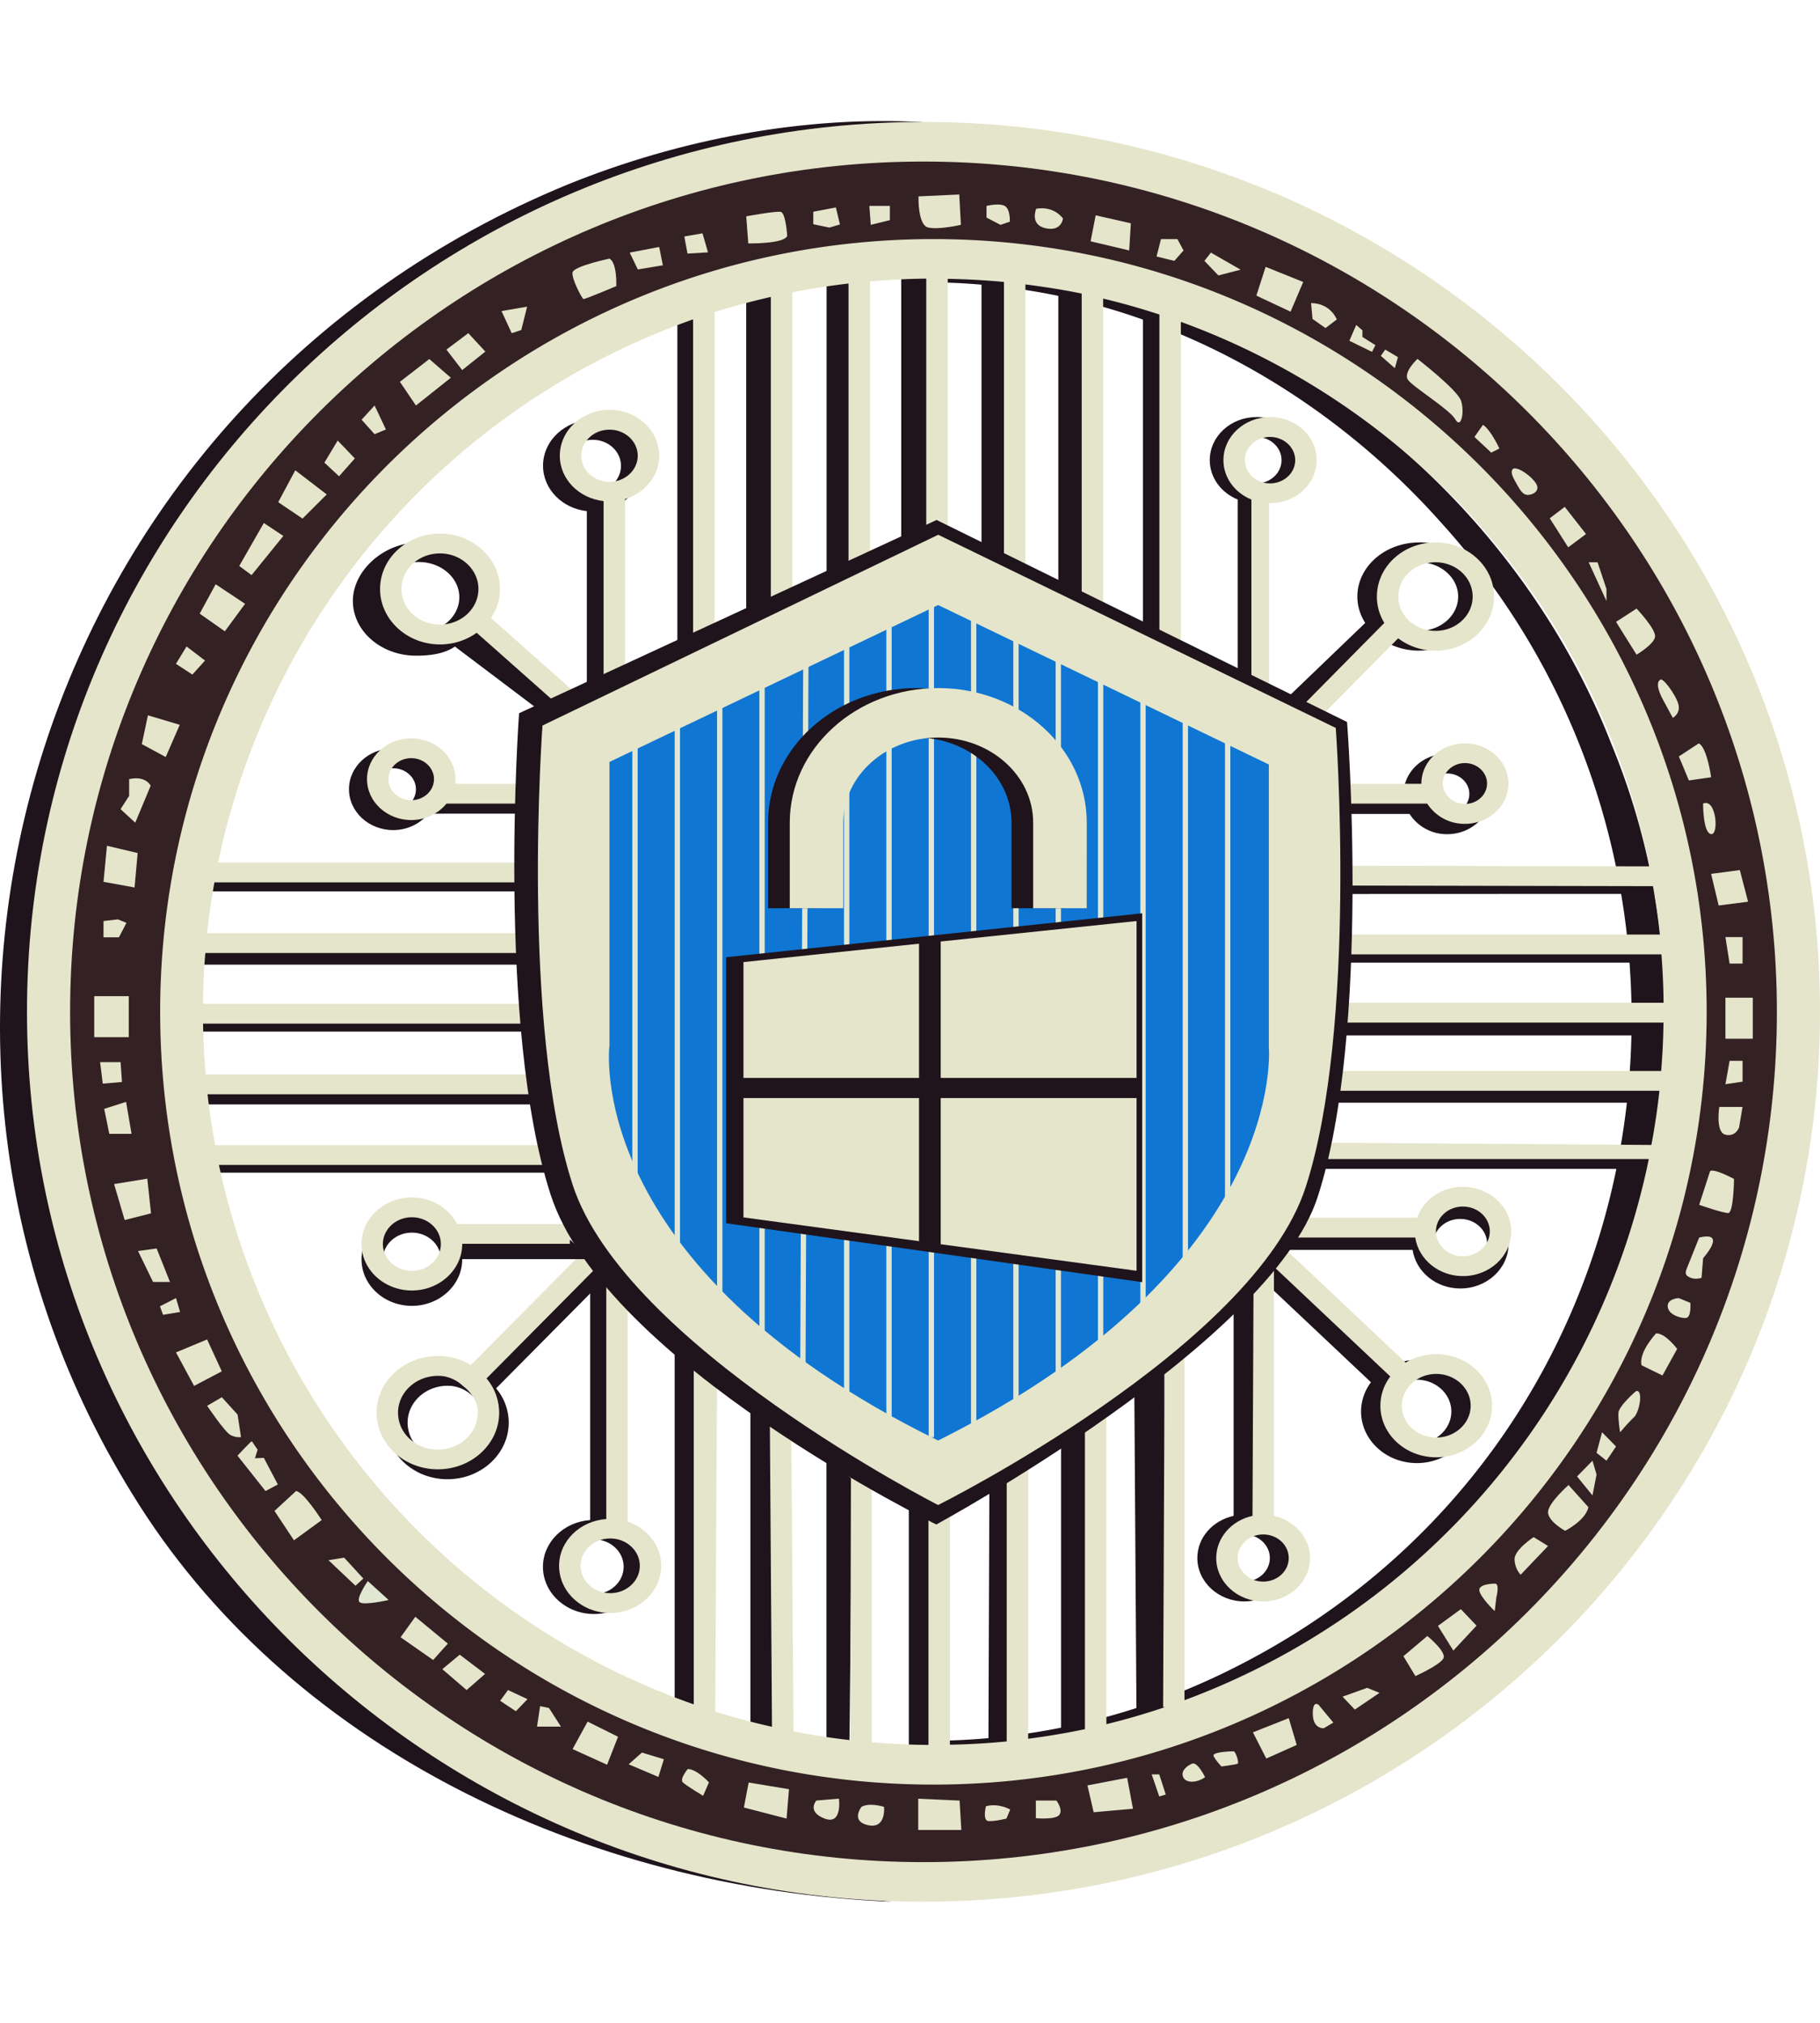
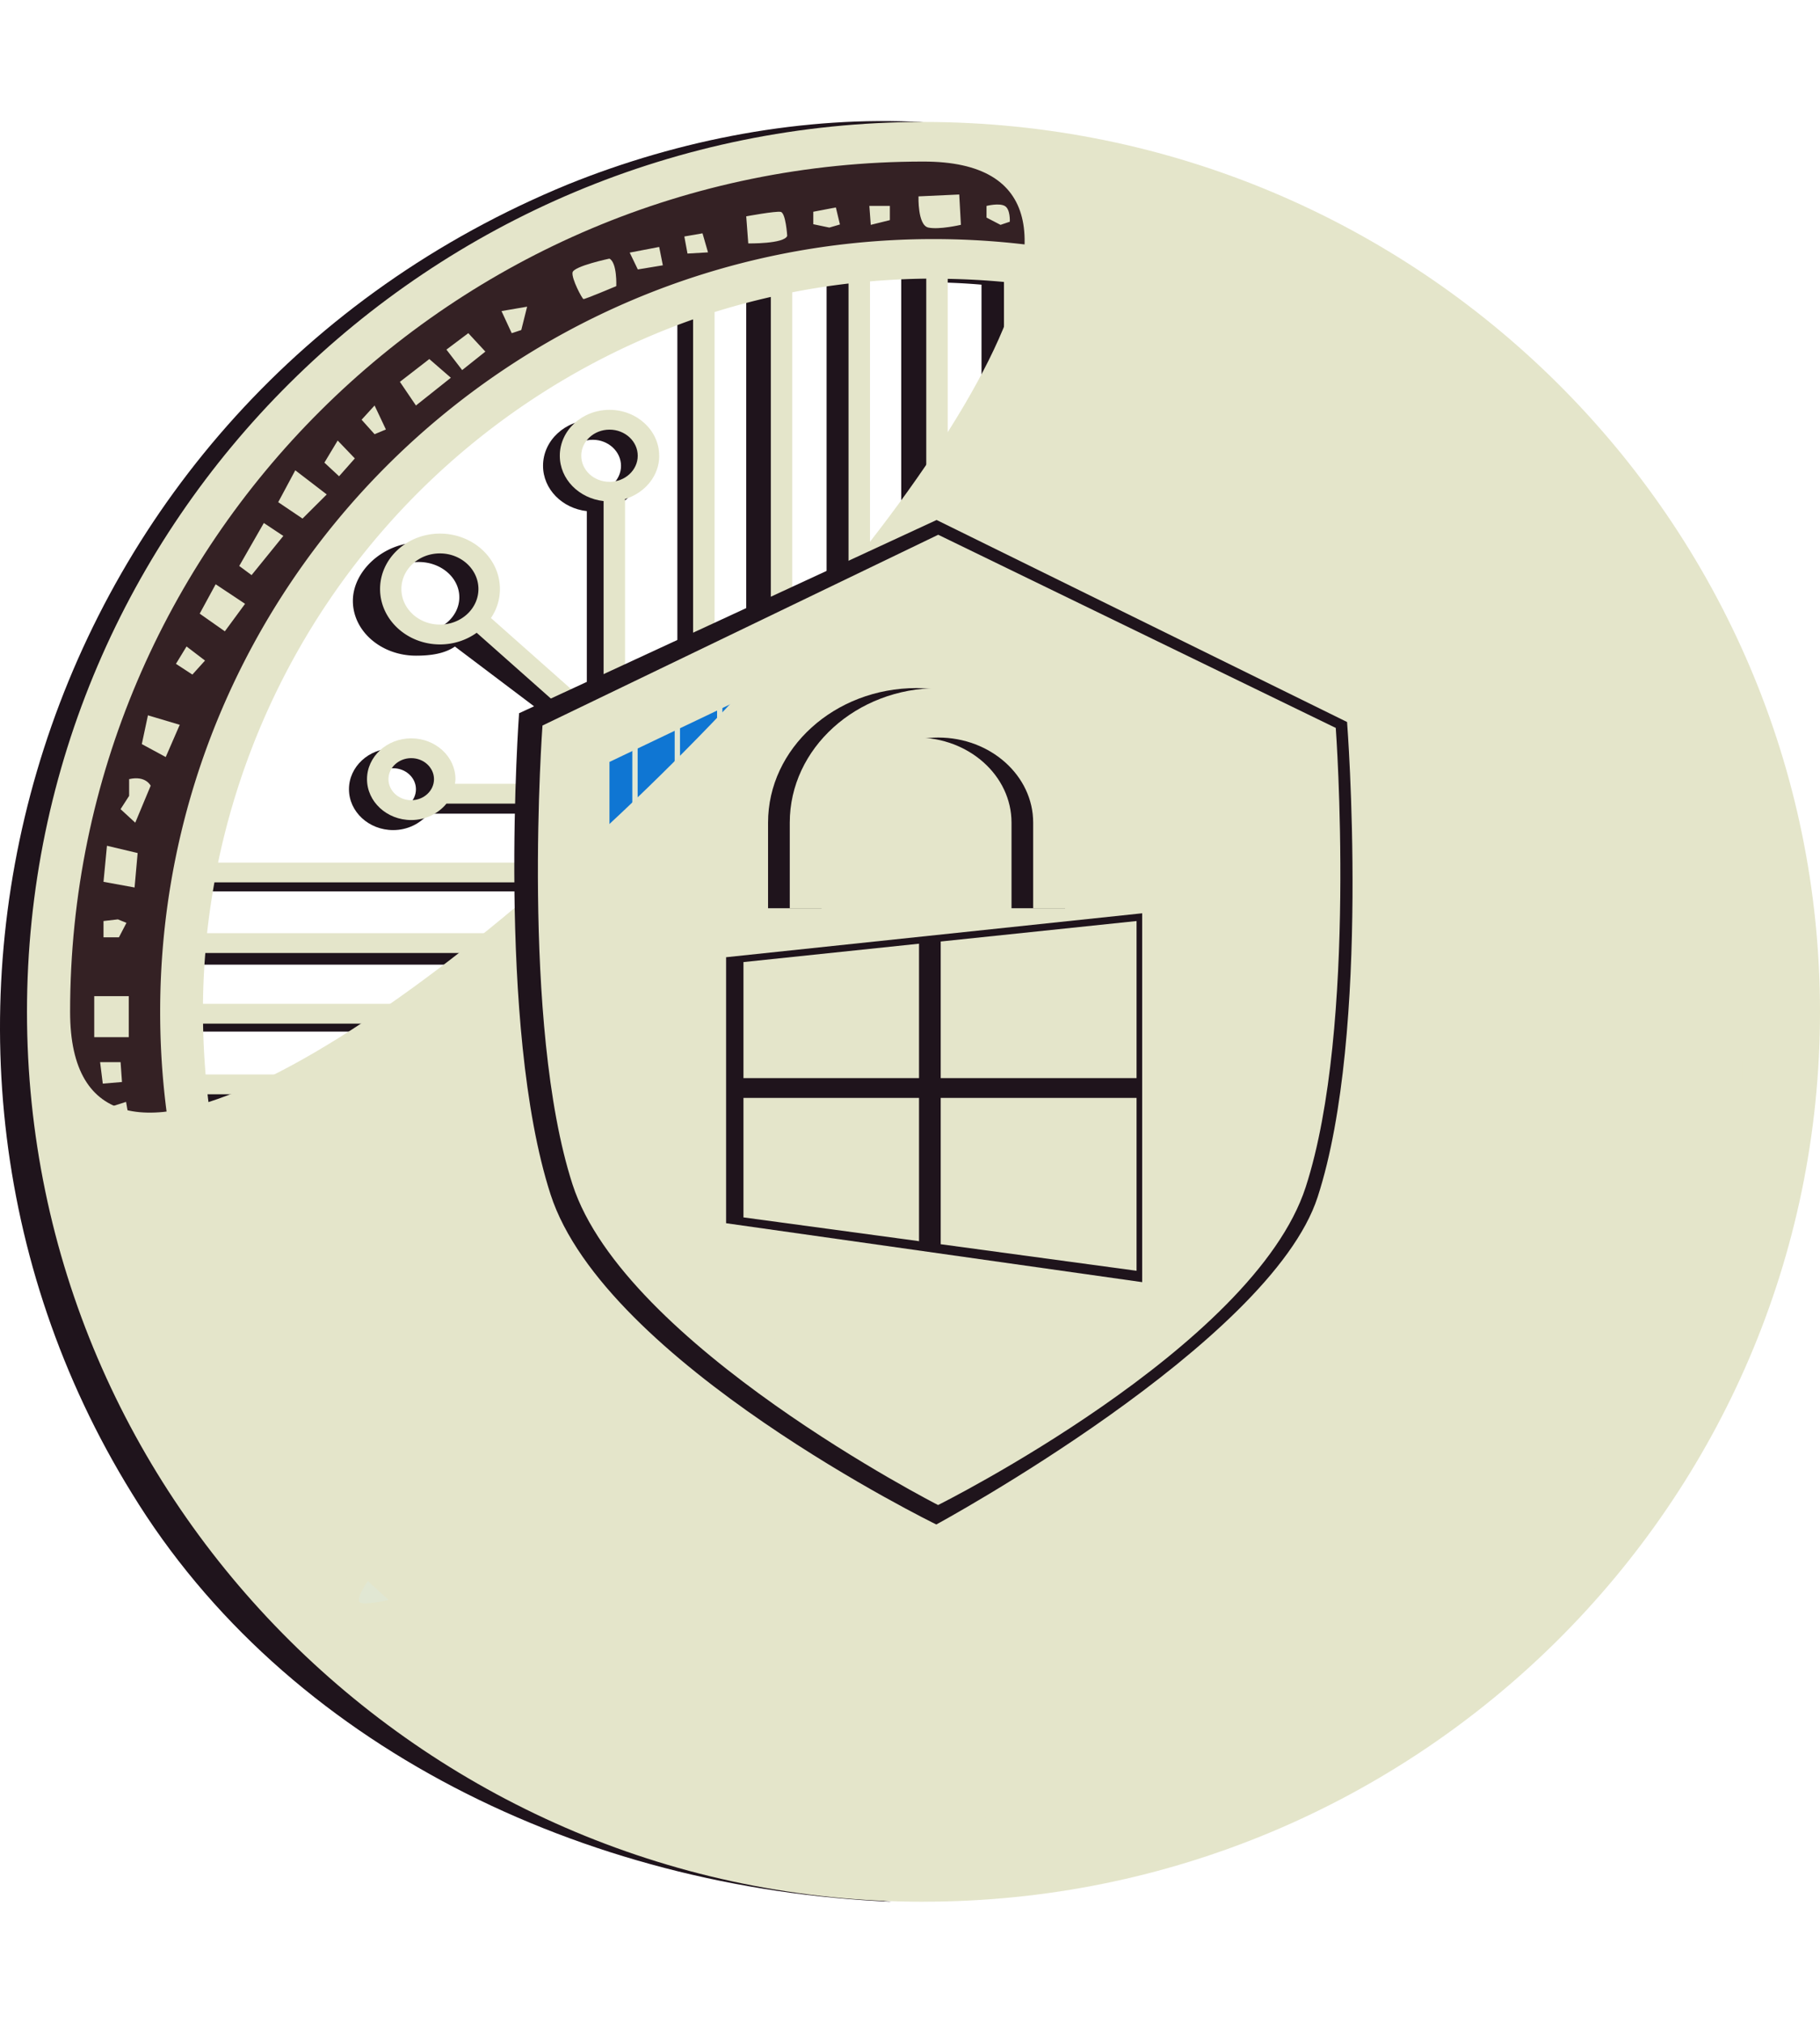
<svg xmlns="http://www.w3.org/2000/svg" viewBox="0 0 427.62 418.26" width="45" height="50">
  <path d="m218.83 103.59-84.94 43.76s-32.27 123.34 85.84 174.44c0 0 74.48-36.78 83.67-78.74s5.2-98.56 5.2-98.56z" fill="#0f76d3" />
  <path d="M209.5 418.25c-72.35-3.01-142.35-36.69-178.56-96.01C-35.7 214.41 8.39 66.18 133.55 14.83 159.78 4.25 188.89-1.31 216.98.26c-28.29 1.24-55.96 8.01-80.79 19.73-102.56 48.13-147 162.89-111.8 262.2 26.18 77.99 99.35 125.03 185.13 136.07z" fill="#1f141c" />
  <path d="M216.43 412.01c-114.06 0-206.87-91.93-206.87-204.93S102.37 2.15 216.43 2.15 423.3 94.08 423.3 207.08s-92.8 204.93-206.87 204.93m4.58-379.81c-100.19 0-179.64 73.97-179.64 174.15s74.89 182.4 175.08 182.4 181.7-81.51 181.7-181.69S321.2 32.2 221.02 32.2z" fill="#342124" />
  <path d="M149.82 146.31h-1.25v104.66h1.25zm9.95-7.32h-1.25v128.39h1.25zm9.96-5.73h-1.25v146.79h1.25zm9.94-6.54h-1.25v158.86h1.25zm9.06-4.35-.74 177.25h1.25l.74-177.25zm10.83-6.32h-1.25v185.76h1.25zm9.94-2.37h-1.25v195.46h1.25zm9.95 0h-1.25v195.46h1.25zm9.94 0h-1.25v195.46h1.25zm9.94-.4h-1.25v195.45h1.25zm9.95 5.83h-1.25v178.35h1.25zm9.94 1.79h-1.25v169.73h1.25zm9.96 5.82h-1.25v153.32h1.25zm9.95 6.54h-1.25v144.61h1.25zm9.94 1.87h-1.25v129.09h1.25z" fill="#e1e7d3" />
  <path d="M159.15 43.6v83.79l5.21-4.81-.79-80.77zm16.18-4.09v77.04l6.65-3.28V39.51zm18.88-4.67v73.34l5.38-4.96 1.66-68.38h-7.05Zm17.54-.6v64.74l7.99-4.57V33.58zm18.86.6v64.14l6.67 4.66v-68.8zm18.05 1.41v72.55l6.67 2.9.91-74.64zm19.89 4.42v77.16l4.41 3.07 1.95-78.12zm46.36 140.88 79.17-.03-2.09-5.59-74.31 1.44zm2.78 11.23h76.4v4.89h-77.58zm-2.78 18.32h77.53v3.66h-77.49l-.03-3.66Zm-1.75 16.13 77.68-.02v3.37h-79.48l1.8-3.36Zm-2.66 14.79 78.62 1.03v3.07H310.5zm-186.89-47.34H46.39v3.47h77.22zm-74.87-16.72v2.98h74.24l.63-2.47zm76.38 33.14H45.53v2.77h79.59zm.43 16.02H46.39v3.86h79.16zm4.16 17.12H49.82v2.77h79.89zm28.8 43.13v84.95l6.22 2.41-.65-84.23zm17.8 15.13v77.3l5.93 1.2v-76.55zm17.87 11.37v67.55l5.38 1.79.68-64.19zm19.35 12.07v59.82h5.3v-58.19zm18.93-4.78-.24 63.54 6.5-1.49-.65-65.69zm16.84-10.82v72.88l7.51-3.34v-74.89s-7.51 4.72-7.51 5.35m17.21-12.89.53 79.67 6.86-3.63-.29-80.24z" fill="#1f141c" />
  <path d="M221.85 36.28c71.58-1.52 133.39 50 156.74 110.01 33.71 81.46-1.75 183.41-88.81 222.16-21 9.29-44.25 14.46-67.43 13.87v-1.92a159 159 0 0 0 65.25-15.93c105.58-51.22 125.74-187.69 51.06-270.08-21.46-24.15-50.35-43.29-83.15-51.74a153 153 0 0 0-33.67-4.72V36.3l.02-.02Z" fill="#1f141c" />
  <path d="M295.19 69.53c-6.04 0-10.95 4.54-10.95 10.12 0 4.13 2.71 7.68 6.57 9.25v46.23h4.17V89.74l.22.01c6.04 0 10.96-4.54 10.96-10.12s-4.92-10.12-10.96-10.12v.02Zm0 15.58c-3.26 0-5.91-2.45-5.91-5.46s2.66-5.46 5.91-5.46 5.92 2.45 5.92 5.46-2.66 5.46-5.92 5.46" fill="#1f141c" />
  <path d="M298.4 69.53c-6.03 0-10.95 4.54-10.95 10.12 0 4.13 2.71 7.68 6.57 9.25v46.23h4.17V89.74l.22.01c6.04 0 10.96-4.54 10.96-10.12s-4.92-10.12-10.96-10.12v.02Zm0 15.58c-3.26 0-5.91-2.45-5.91-5.46s2.66-5.46 5.91-5.46 5.92 2.45 5.92 5.46-2.66 5.46-5.92 5.46" fill="#e4e5ca" />
  <path d="M333.41 98.98c-7.99 0-14.49 5.7-14.49 12.71 0 2.25.67 4.35 1.85 6.19l-17.56 16.86 3.91 3.13 17.08-16.4a15.6 15.6 0 0 0 9.21 2.91c7.99 0 14.49-5.7 14.49-12.71s-6.5-12.71-14.49-12.71zm0 20.77c-5.06 0-9.19-3.61-9.19-8.06s4.12-8.06 9.19-8.06 9.19 3.61 9.19 8.06-4.11 8.06-9.19 8.06" fill="#1f141c" />
  <path d="M337.28 98.98c-7.6 0-13.77 5.7-13.77 12.71 0 2.25.63 4.36 1.75 6.19l-19.07 19.29 4.27 2.58 18.05-18.26a14.4 14.4 0 0 0 8.76 2.91c7.6 0 13.77-5.7 13.77-12.72s-6.17-12.71-13.77-12.71Zm0 20.77c-4.82 0-8.73-3.61-8.73-8.06s3.91-8.06 8.73-8.06 8.73 3.61 8.73 8.06-3.91 8.06-8.73 8.06" fill="#e4e5ca" />
-   <path d="M340.03 148.59c-5.64 0-10.24 4.24-10.24 9.45v.05H313.5v4.66h17.69a10.4 10.4 0 0 0 8.83 4.75c5.64 0 10.23-4.24 10.23-9.45s-4.59-9.45-10.23-9.45Zm0 14.25c-2.86 0-5.2-2.15-5.2-4.8s2.33-4.8 5.2-4.8 5.2 2.15 5.2 4.8-2.33 4.8-5.2 4.8" fill="#1f141c" />
  <path d="M344.19 146.17c-5.64 0-10.23 4.24-10.23 9.45v.05h-17.47l-.33 4.65h19.18a10.4 10.4 0 0 0 8.83 4.75c5.64 0 10.24-4.24 10.24-9.45s-4.59-9.45-10.24-9.45zm0 14.23c-2.86 0-5.19-2.15-5.19-4.8s2.33-4.8 5.19-4.8 5.2 2.15 5.2 4.8-2.33 4.8-5.2 4.8" fill="#e4e5ca" />
  <path d="M343.08 253.23c-5.04 0-9.28 3.07-10.75 7.27h-26.59l-3.55 4.65h29.71c.77 5.1 5.47 9.06 11.2 9.06 6.26 0 11.35-4.7 11.35-10.48s-5.09-10.48-11.35-10.48zm0 16.32c-3.48 0-6.33-2.61-6.33-5.84s2.83-5.84 6.33-5.84 6.33 2.61 6.33 5.84-2.83 5.84-6.33 5.84" fill="#1f141c" />
  <path d="M343.71 250.32c-5.04 0-9.28 3.07-10.75 7.27h-25.39l-2.93 4.65h27.88c.77 5.1 5.47 9.06 11.2 9.06 6.26 0 11.35-4.7 11.35-10.48s-5.09-10.48-11.35-10.48zm0 16.32c-3.48 0-6.33-2.61-6.33-5.84s2.83-5.84 6.33-5.84 6.33 2.61 6.33 5.84-2.83 5.84-6.33 5.84" fill="#e4e5ca" />
  <path d="M332.91 290.99c-2.66 0-5.13.74-7.18 1.99l-28.61-26.96-3.6 3.26 28.6 26.96a11.4 11.4 0 0 0-2.33 6.87c0 6.68 5.88 12.11 13.12 12.11s13.12-5.43 13.12-12.11S340.15 291 332.91 291l.02-.02Zm0 19.59c-4.46 0-8.09-3.36-8.09-7.47s3.63-7.47 8.09-7.47S341 299 341 303.11s-3.64 7.47-8.09 7.47" fill="#1f141c" />
  <path d="M337.45 289.63c-2.66 0-5.13.74-7.18 1.99l-28.61-26.96-3.6 3.26 28.6 26.96a11.4 11.4 0 0 0-2.33 6.87c0 6.68 5.88 12.11 13.12 12.11s13.12-5.43 13.12-12.11-5.88-12.11-13.12-12.11l.02-.02Zm0 19.59c-4.46 0-8.09-3.36-8.09-7.47s3.63-7.47 8.09-7.47 8.09 3.36 8.09 7.47-3.63 7.47-8.09 7.47" fill="#e4e5ca" />
  <path d="M294.88 327.62v-53.96l-5.04 4.21v49.75c-4.87 1.06-8.52 5.08-8.52 9.89 0 5.62 4.96 10.2 11.02 10.2s11.02-4.58 11.02-10.2c0-4.81-3.65-8.83-8.52-9.89h.03Zm-2.52 15.44c-3.31 0-6-2.49-6-5.54s2.69-5.54 6-5.54 6 2.49 6 5.54-2.69 5.54-6 5.54" fill="#1f141c" />
  <path d="M299.32 327.62v-58.06l-4.8 4.8-.24 53.26c-4.87 1.06-8.52 5.08-8.52 9.9 0 5.62 4.95 10.2 11.02 10.2s11.02-4.58 11.02-10.2c0-4.81-3.65-8.83-8.52-9.9h.03Zm-2.52 15.44c-3.31 0-6-2.49-6-5.54s2.69-5.54 6-5.54 6 2.48 6 5.54-2.69 5.54-6 5.54" fill="#e4e5ca" />
  <path d="M143.7 329.22v-61.59h-5.04v60.97c-6.19.44-11.09 5.18-11.09 10.99 0 6.11 5.38 11.08 12 11.08s12-4.97 12-11.08c0-4.77-3.29-8.8-7.87-10.37M139.57 346c-3.84 0-6.96-2.88-6.96-6.43s3.12-6.43 6.96-6.43 6.96 2.88 6.96 6.43-3.12 6.43-6.96 6.43" fill="#1f141c" />
  <path d="M147.49 328.98v-61.59h-5.04v60.97c-6.19.44-11.09 5.18-11.09 10.99 0 6.11 5.38 11.08 12 11.08s12-4.97 12-11.08c0-4.77-3.29-8.8-7.87-10.37m-4.12 16.8c-3.84 0-6.96-2.88-6.96-6.43s3.12-6.43 6.96-6.43 6.96 2.88 6.96 6.43-3.12 6.43-6.96 6.43" fill="#e4e5ca" />
-   <path d="m144.27 269.75-3.72-3.14-27.67 27.91a15 15 0 0 0-7.75-2.11c-7.94 0-14.4 5.97-14.4 13.3s6.46 13.3 14.4 13.3 14.4-5.97 14.4-13.3a12.5 12.5 0 0 0-2.97-8.04l27.69-27.93zm-29.76 35.97c0 5.43-5.45 9.72-11.57 8.42-3.38-.71-6.14-3.24-6.91-6.38-1.42-5.65 3.22-10.7 9.12-10.7q.57 0 1.13.06a8.7 8.7 0 0 1 4.53 2.12l.74.62c1.77 1.5 2.97 3.58 2.98 5.8v.05l-.02.02Z" fill="#1f141c" />
-   <path d="m142.02 267.42-3.72-3.14-27.67 27.91a15 15 0 0 0-7.75-2.11c-7.94 0-14.4 5.97-14.4 13.3s6.46 13.3 14.4 13.3 14.4-5.97 14.4-13.3a12.5 12.5 0 0 0-2.97-8.04L142 267.41zm-29.76 35.97c0 5.43-5.45 9.72-11.57 8.42-3.38-.71-6.14-3.25-6.91-6.38-1.42-5.65 3.22-10.7 9.12-10.7q.57 0 1.13.06a8.7 8.7 0 0 1 4.53 2.12l.74.62c1.76 1.5 2.97 3.58 2.98 5.8v.05z" fill="#e4e5ca" />
  <path d="M133.89 262.68h-26.47a11.9 11.9 0 0 0-10.65-6.24c-6.53 0-11.83 4.91-11.83 10.93s5.31 10.92 11.83 10.92 11.83-4.91 11.83-10.92v-.05h30.05l-4.77-4.65v.02Zm-37.12 10.99c-3.75 0-6.81-2.82-6.81-6.29s3.05-6.29 6.81-6.29 6.81 2.82 6.81 6.29-3.05 6.29-6.81 6.29" fill="#1f141c" />
  <path d="M133.89 259.07h-26.47a11.9 11.9 0 0 0-10.65-6.24c-6.53 0-11.83 4.91-11.83 10.93s5.31 10.92 11.83 10.92 11.83-4.91 11.83-10.92v-.05h25.29zm-37.12 10.99c-3.75 0-6.81-2.82-6.81-6.29s3.05-6.29 6.81-6.29 6.81 2.82 6.81 6.29-3.05 6.29-6.81 6.29" fill="#e4e5ca" />
  <path d="M121.94 158.03h-19.29c.05-.36.12-.71.12-1.09 0-5.29-4.66-9.6-10.39-9.6s-10.39 4.31-10.39 9.6 4.66 9.6 10.39 9.6c3.39 0 6.38-1.54 8.28-3.86h21.28zv.02Zm-29.56 3.86c-2.95 0-5.35-2.22-5.35-4.94s2.4-4.94 5.35-4.94 5.35 2.22 5.35 4.94-2.4 4.94-5.35 4.94" fill="#1f141c" />
  <path d="M126.18 155.67h-19.29c.05-.36.12-.71.12-1.09 0-5.29-4.66-9.59-10.39-9.59s-10.39 4.31-10.39 9.59 4.66 9.6 10.39 9.6c3.39 0 6.38-1.54 8.28-3.86h21.28zv.02Zm-29.56 3.85c-2.95 0-5.35-2.22-5.35-4.94s2.4-4.94 5.35-4.94 5.35 2.22 5.35 4.94-2.4 4.94-5.35 4.94" fill="#e4e5ca" />
  <path d="m134.05 137.82-23.04-19.22a11.6 11.6 0 0 0 2.21-6.73c0-7.11-6.65-12.87-14.83-12.87s-15.48 6.59-15.48 13.7 6.65 12.87 14.83 12.87c3.41 0 6.65-.44 9.15-2.14l23.49 17.73 3.67-3.32zm-35.66-17.69c-5.25 0-6.02-3.71-6.02-8.28s.75-8.28 6.02-8.28 9.53 3.71 9.53 8.28-4.27 8.28-9.53 8.28" fill="#1f141c" />
  <path d="m137.24 136.13-21.89-19.41a12 12 0 0 0 2.11-6.81c0-7.17-6.33-13.01-14.08-13.01s-14.08 5.84-14.08 13.01 6.33 13.02 14.08 13.02c3.24 0 6.24-1.03 8.62-2.74l21.77 19.3zh-.02Zm-33.88-17.86c-4.99 0-9.05-3.75-9.05-8.36s4.06-8.36 9.05-8.36 9.05 3.75 9.05 8.36-4.06 8.36-9.05 8.36" fill="#e4e5ca" />
  <path d="M150.95 80.96c0-5.94-5.23-10.78-11.68-10.78s-11.68 4.83-11.68 10.78c0 5.51 4.51 10.01 10.29 10.66v43.05h5.04V91.14c4.65-1.43 8.04-5.43 8.04-10.2h-.02Zm-11.68 6.16c-3.67 0-6.64-2.75-6.64-6.13s2.98-6.13 6.64-6.13 6.64 2.75 6.64 6.13-2.98 6.13-6.64 6.13" fill="#1f141c" />
  <path d="M154.88 78.61c0-5.94-5.23-10.78-11.67-10.78s-11.68 4.83-11.68 10.78c0 5.51 4.51 10.01 10.29 10.65v43.05h5.04V88.78c4.65-1.42 8.04-5.43 8.04-10.2l-.02.02Zm-11.67 6.13c-3.67 0-6.64-2.75-6.64-6.13s2.98-6.13 6.64-6.13 6.63 2.75 6.63 6.13-2.98 6.13-6.63 6.13" fill="#e4e5ca" />
  <path d="M219.31 27.72c-100.18 0-181.68 81.43-181.68 181.51s81.51 181.51 181.68 181.51 181.68-81.43 181.68-181.51-81.5-181.51-181.68-181.51m58.99 343.25v-80.85l-4.68 3.14-.34 79.28h.45q-6.76 2.29-13.78 4.01v-73.42l-5.04 3.99v70.6a172 172 0 0 1-13.34 2.25v-65.38l-5.04 4.64v61.37q-6.6.64-13.34.77v-53.79l-5.04-.21v54.05a168 168 0 0 1-13.34-.63v-61.78l-4.87-2.33-.17 63.62q-6.75-.77-13.34-2.06l-.52-71.11-5.04-2.87.51 72.9a170 170 0 0 1-13.34-3.56l.43-78.33-5.47-3.23v79.85A172.6 172.6 0 0 1 51.44 245.18h76.91v-4.65H50.54q-1.09-5.91-1.78-11.94h77.13v-4.65H48.31q-.5-5.91-.6-11.94h75.39v-4.65H47.69q.06-6.02.55-11.94h76.79v-4.65H48.65q.66-6.03 1.73-11.94h74.66v-4.65h-73.8A172.7 172.7 0 0 1 162.85 46.58v76.79h5.04V44.86a176 176 0 0 1 13.22-3.55V116h5.04V40.22q6.53-1.28 13.22-2.06v68.15h5.04V37.66q6.54-.57 13.22-.65v64.25h5.04v-64.2q6.67.12 13.22.73v72.75h5.04V38.37c4.46.57 8.88 1.25 13.22 2.15v76.65h5.04V41.7q6.7 1.6 13.22 3.74v77.93h5.04V47.16a172.6 172.6 0 0 1 110.09 127.9l-71.05-.14v4.65l71.89.14c.65 3.75 1.22 7.54 1.61 11.37h-73.35l-.84 4.65h74.56q.45 5.65.51 11.37h-75.13l-.58 4.65h75.69q-.08 5.75-.55 11.37h-75.4l-2.08 4.65h77.07q-.7 6.43-1.89 12.73l-77.87-.55-.33 3.85h77.6a172.7 172.7 0 0 1-109.14 127.13l.03.03Z" fill="#e4e5ca" />
-   <path d="M216.98 418.25c-116.15 0-210.64-93.77-210.64-209.01S100.82.21 216.98.21s210.64 93.77 210.64 209.02-94.5 209.01-210.64 209.01Zm0-408.74c-110.57 0-200.51 89.58-200.51 199.72s89.94 199.72 200.51 199.72 200.51-89.6 200.51-199.72S327.54 9.51 216.98 9.51" fill="#e4e5ca" />
+   <path d="M216.98 418.25c-116.15 0-210.64-93.77-210.64-209.01S100.82.21 216.98.21s210.64 93.77 210.64 209.02-94.5 209.01-210.64 209.01Zm0-408.74c-110.57 0-200.51 89.58-200.51 199.72S327.54 9.51 216.98 9.51" fill="#e4e5ca" />
  <path d="M30.25 205.54h-8.11v9.64h8.11zm-.63 24.84-5.14 1.63 1.2 5.88h5.23zm-6.1-9.34.63 5.05 4.51-.38-.33-4.67zm.8-33.14v3.83h3.62l1.77-3.4-2.01-.82zm.81-17.68-.81 8.47 7.3 1.33.72-8.09zm5.21-15.65v3.93l-2.01 3.12 3.45 3.18 3.62-8.68s-1.13-2.45-5.06-1.55m4.42-14.99-1.44 6.76 5.62 3.04 3.29-7.57zm9.07-16.17-2.49 4.08 3.86 2.52 2.97-3.29zm6.84-14.61-3.75 6.9 5.91 4.15 4.75-6.46zm11.32-14.39-5.78 10.09 2.9 2.15 7.46-9.2zm7.39-12.38-4.01 7.49 5.71 3.85 5.69-5.67zm9.96-6.99-3.12 5.19 3.45 3.2 3.7-4.19zm8.67-8.23-3.05 3.34 3.05 3.4 2.66-1.11zm12.86-10.91-6.91 5.35 3.77 5.56 8.2-6.52zm9.16-6.08-5.14 3.86 3.7 4.81 5.45-4.34zm13.82-6.22-6.02 1.03 2.4 5.19 2.25-.74zm19.35-11.29s-8.44 1.77-8.68 3.26 2.25 6.16 2.57 6.24 7.71-3.04 7.71-3.04.24-5.49-1.61-6.46Zm4.75-1.41 6.93-1.33.86 4.31-5.88.97-1.9-3.94Zm17.11-4.53-4.27.74.74 4.01 4.82-.28zm10.27-4.01.48 6.38s8.43.14 9.15-1.77c0 0-.33-5.41-1.53-5.64s-8.11 1.05-8.11 1.05v-.02Zm21.06-2.07-5.3 1.01v2.93l3.77.79 2.49-.73zm7.87-.36h4.82v3.34l-4.49 1.11zm21.12-2.68-9.57.44s-.24 6.81 2.33 7.33c2.57.54 7.63-.65 7.63-.65zm6.43 2.68s2.9-.74 4.25 0c1.37.74 1.2 3.71 1.2 3.71l-2.18.74-3.29-1.71v-2.74zm11.66.66s-1.61 3.74 2.18 4.58 4.1-2.28 4.1-2.28-2.01-3.02-6.26-2.3zm13.97 1.55-1.2 6.1 9.07 2.15.39-6.38zm15.34 5.58h3.86l1.44 2.68-2.16 2.44-4.18-1.03zm11.73 3.18 6.99 4.01-5.23 1.35-3.29-3.42zm12.86 3.34L295.19 41l8.04 3.77 2.97-6.97zm10.68 8.53.33 3.7 3.05 2.15 2.66-2.01s-1.37-3.78-6.02-3.86zm10.6 5.12-1.61 3.72 5.32 2.6.8-1.57-3.05-1.93v-1.55zm6.82 5.79-1.03 1.47 3.29 2.9.72-2.6zm7.56 2.19s-3.38 3.15-2.25 4.86 9.81 6.97 11.16 9.34c1.37 2.37 2.18-1.71 1.37-4.31s-10.29-9.91-10.29-9.91zm15.41 15.47-2.01 2.85 3.94 3.69 1.92-.97s-2.01-4.37-3.86-5.56v-.02Zm7.32 10.23s-1.29.22 0 2.6 1.92 3.64 3.21 3.64 2.97-1.01 1.92-2.69-3.86-3.69-5.14-3.53zm11.89 9.05-3.53 2.68 4.34 6.82 4.18-3.12zm5.62 13.02 4.18 9.09v-2.82l-2.09-6.27zm11.25 10.87-4.82 3.12 4.82 7.71s4.01-2.38 4.34-4.15-4.34-6.68-4.34-6.68m5.52 16.77s-1.51.59.75 4.75l2.25 4.15s1.92-1.04 1.29-3.26c-.63-2.23-3.81-6.54-4.29-5.64m9.1 14.89-4.68 3.07 2.35 5.64 5.23-.75s-.96-7.03-2.9-7.96m1.01 14.14s-.05 6.87 1.87 7.17 1.23-8.55-1.87-7.17m8.63 15.62-6.74.89 1.77 7.43 6.91-.89zm-3.38 15.74.98 6.22h3.05v-6.22zm6.43 14.24h-6.43v9.64h6.43zm-2.4 14.83h-3.05l-.98 5.49 4.03-.6zm0 10.83h-5.47s-.96 5.94 1.44 6.52c2.42.58 3.21-1.71 3.21-1.71l.81-4.83zm-7.63 15.06-2.57 7.93s5.54 1.93 6.82 1.93 1.37-8.01 1.37-8.01-4.66-2.52-5.62-1.85m-2.57 15.61-2.9 7.25c-.57 1.41-.15 1.77.96 2.23 1.13.44 2.49 0 2.49 0l.38-4.64s5.81-6.44-.94-4.83zm-4.82 14.22s-2.73.14-2.57 2.01c.15 1.85 2.86 2.74 4.25 2.67 1.37-.08 1.06-3.56 1.06-3.56zm-5.32 8.31s-4.18 4.45-3.38 7.49l4.9 2.38 3.45-6.24s-2.81-3.78-4.97-3.64zm-4.73 13.57s-4.01 3.42-4.1 5.11.39 4.53.39 4.53 2.01-2.38 3.29-3.56 2.25-6.74.39-6.08zm-7.95 9.64-1.29 4.83 2.33 1.85 2.25-3.34zm-2.25 6.68-3.62 3.7 3.62 4.45.96-4.89zm-.96 10.91-4.66-5.19s-4.82 4.23-4.82 6.38 4.01 4.37 4.01 4.37 4.82-2.42 5.47-5.56m-9.48 9.12-3.38-2.08s-4.58 2.96-4.49 5.27 1.44 3.56 1.44 3.56zm-12.53 8.84s-3.62 0-3.62 1.49 3.62 4.97 3.62 4.97l.39-3.23s.88-3.33-.39-3.23m-7.96 6-5.38 3.93 3.62 5.8 5.45-5.86zm-7.87 6.3-5.62 4.75 2.81 4.67s5.78-2.6 6.58-4.15c.81-1.55-3.77-5.27-3.77-5.27m-14.14 12.18-5.78 2.07 2.88 3.04 5.8-3.93zm-11.4 4s-1.44-1.27-1.37 2.23c.09 3.48 2.57 3.26 2.57 3.26l2.25-1.33-3.45-4.15zm-7.02 3.12-8.42 3.33 3.14 6.16 7.15-3.2zm-13.08 7.79s-5.06.08-4.58 1.11 1.85 2.45 1.85 2.45 3.43-.44 3.81-.66-.51-3.12-1.06-2.9zm-6.58 6.08s-1.77-3.7-3.05-3.18c-1.29.52-2.73 1.77-2.09 3.18.63 1.41 3.14 1.41 5.14 0m-10.77-.66h-1.77l1.77 5.19 1.53-.46zm-16.87 2.59 9.33-1.79 1.37 7.27-9.24.82zm-7.3 3.55h-4.82v4.15s4.66.44 5.54-.82c.89-1.27-.72-3.34-.72-3.34zm-16.55 1.35s-.89 3.42.64 3.48c1.53.08 4.18-.59 4.18-.59l.89-2.12s-2.73-1.6-5.71-.78Zm-15.91-1.79v7.35h10.13l-.41-6.9-9.72-.44Zm-13.34 1.93s-2.66 3.42 1.61 4.31c4.25.89 3.7-4.31 3.7-4.31s-3.38-1.11-5.3 0zm-10.59-1.49s-2.33 2.6 1.92 4.23 3.38-4.67 3.38-4.67zm-15.91-4.23-1.12 5.87 10.03 2.6.57-6.9zm-14.3-3.18s-2.01 2.38-1.13 3.18c.89.82 4.73 3.12 4.73 3.12l1.37-3.15s-2.73-3.07-4.97-3.15m-10.77-3.86-3.12 2.76 6.98 2.96 1.29-4.15zm-12.77-7.27-3.53 6.46 8.11 3.67 2.57-6.57zm-11.16-3.63-.72 4.81h5.62l-2.81-4.37zm-7.54-3.78-1.85 2.52 3.69 2.45 2.74-2.83zm-11.34-8.31-4.1 3.4 5.71 4.91 4.34-3.79zm-10.44-8.9-3.46 4.81 7.65 5.34 3.45-3.85-7.63-6.3Z" fill="#e4e5ca" />
  <path d="M86.42 342.93s-2.9 4.15-1.92 4.97c.96.82 6.82-.52 6.82-.52z" fill="#e1e7d3" />
  <path d="m77.18 338.03 6.34 6 1.85-1.69-4.51-4.91-3.69.6Zm-7.63-16.24-5.06 4.67 4.58 6.9 6.51-4.75s-4.25-6.68-6.02-6.82zm-10.37-11.73c-.33.14-3.38 3.42-3.38 3.42l6.58 8.31 2.9-1.55-3.29-6.24-2.09.08.63-2-1.37-2.01zm-10.51-8.3s4.18 6.24 5.54 6.9c1.35.67 2.42.44 2.42.44l-.81-5.27-3.7-4.08zm-7.32-12.54 4.25 7.87 6.51-3.42-3.45-7.49zm0-12.76-3.77 1.93.72 2 4.01-.67zm-8.92-11.05 3.53 7.27h3.98l-3.14-7.87zm-5.62-15.73 7.8-1.27.87 8.15-6.19 1.57-2.49-8.46Z" fill="#e4e5ca" />
  <path d="M268.36 186.08v86.64l-97.76-13.84V196.4zm-18.12-1.19h-12.58v-20.11c0-11.02-10.01-19.98-22.31-19.98s-22.31 8.96-22.31 19.98v20.11h-12.58v-20.11c0-17.43 15.65-31.6 34.89-31.6s34.89 14.17 34.89 31.6z" fill="#1f141c" />
  <path d="M255.33 184.89h-12.58v-20.11c0-11.02-10.01-19.98-22.3-19.98s-22.31 8.96-22.31 19.98v20.11h-12.58v-20.11c0-17.43 15.65-31.6 34.89-31.6s34.89 14.17 34.89 31.6zm-39.36 8.33v31.57h-41.29v-27.25zm51.07-5.32v36.89h-46.03v-32.08zm0 41.55v40.6l-46.03-6.24v-34.36zm-51.07 0v33.65l-41.29-5.59v-28.06z" fill="#e4e5ca" />
-   <path d="M267.02 224.79h-92.34v4.65h92.34z" fill="#1f141c" />
  <path d="M221.01 192.72v71.06l-5.04-.68v-69.87z" fill="#1f141c" />
  <path d="M316.5 141.15 220.06 93.7l-98.1 45.39s-5.38 73.45 7.39 113 90.64 77.55 90.64 77.55 78.44-42.51 89.6-76.92c12.62-38.84 6.91-111.58 6.91-111.58Zm-15.98 77.27s4.89 53.6-81.28 96.76c-87.92-43.16-80.8-97.38-80.8-97.38v-69.75l80.8-38.63 81.28 39.25z" fill="#1f141c" />
  <path d="m313.88 142.56-93.44-45.39-92.98 44.81s-5.14 70.06 7.06 107.79c12.21 37.73 85.89 75.3 85.89 75.3s74.17-36.97 86.38-74.7 7.06-107.79 7.06-107.79h.02Zm-15.76 75.07s4.66 51.11-77.7 92.29c-84.03-41.17-77.22-92.88-77.22-92.88v-66.51l77.22-36.85 77.7 37.45v66.52z" fill="#e4e5ca" />
</svg>